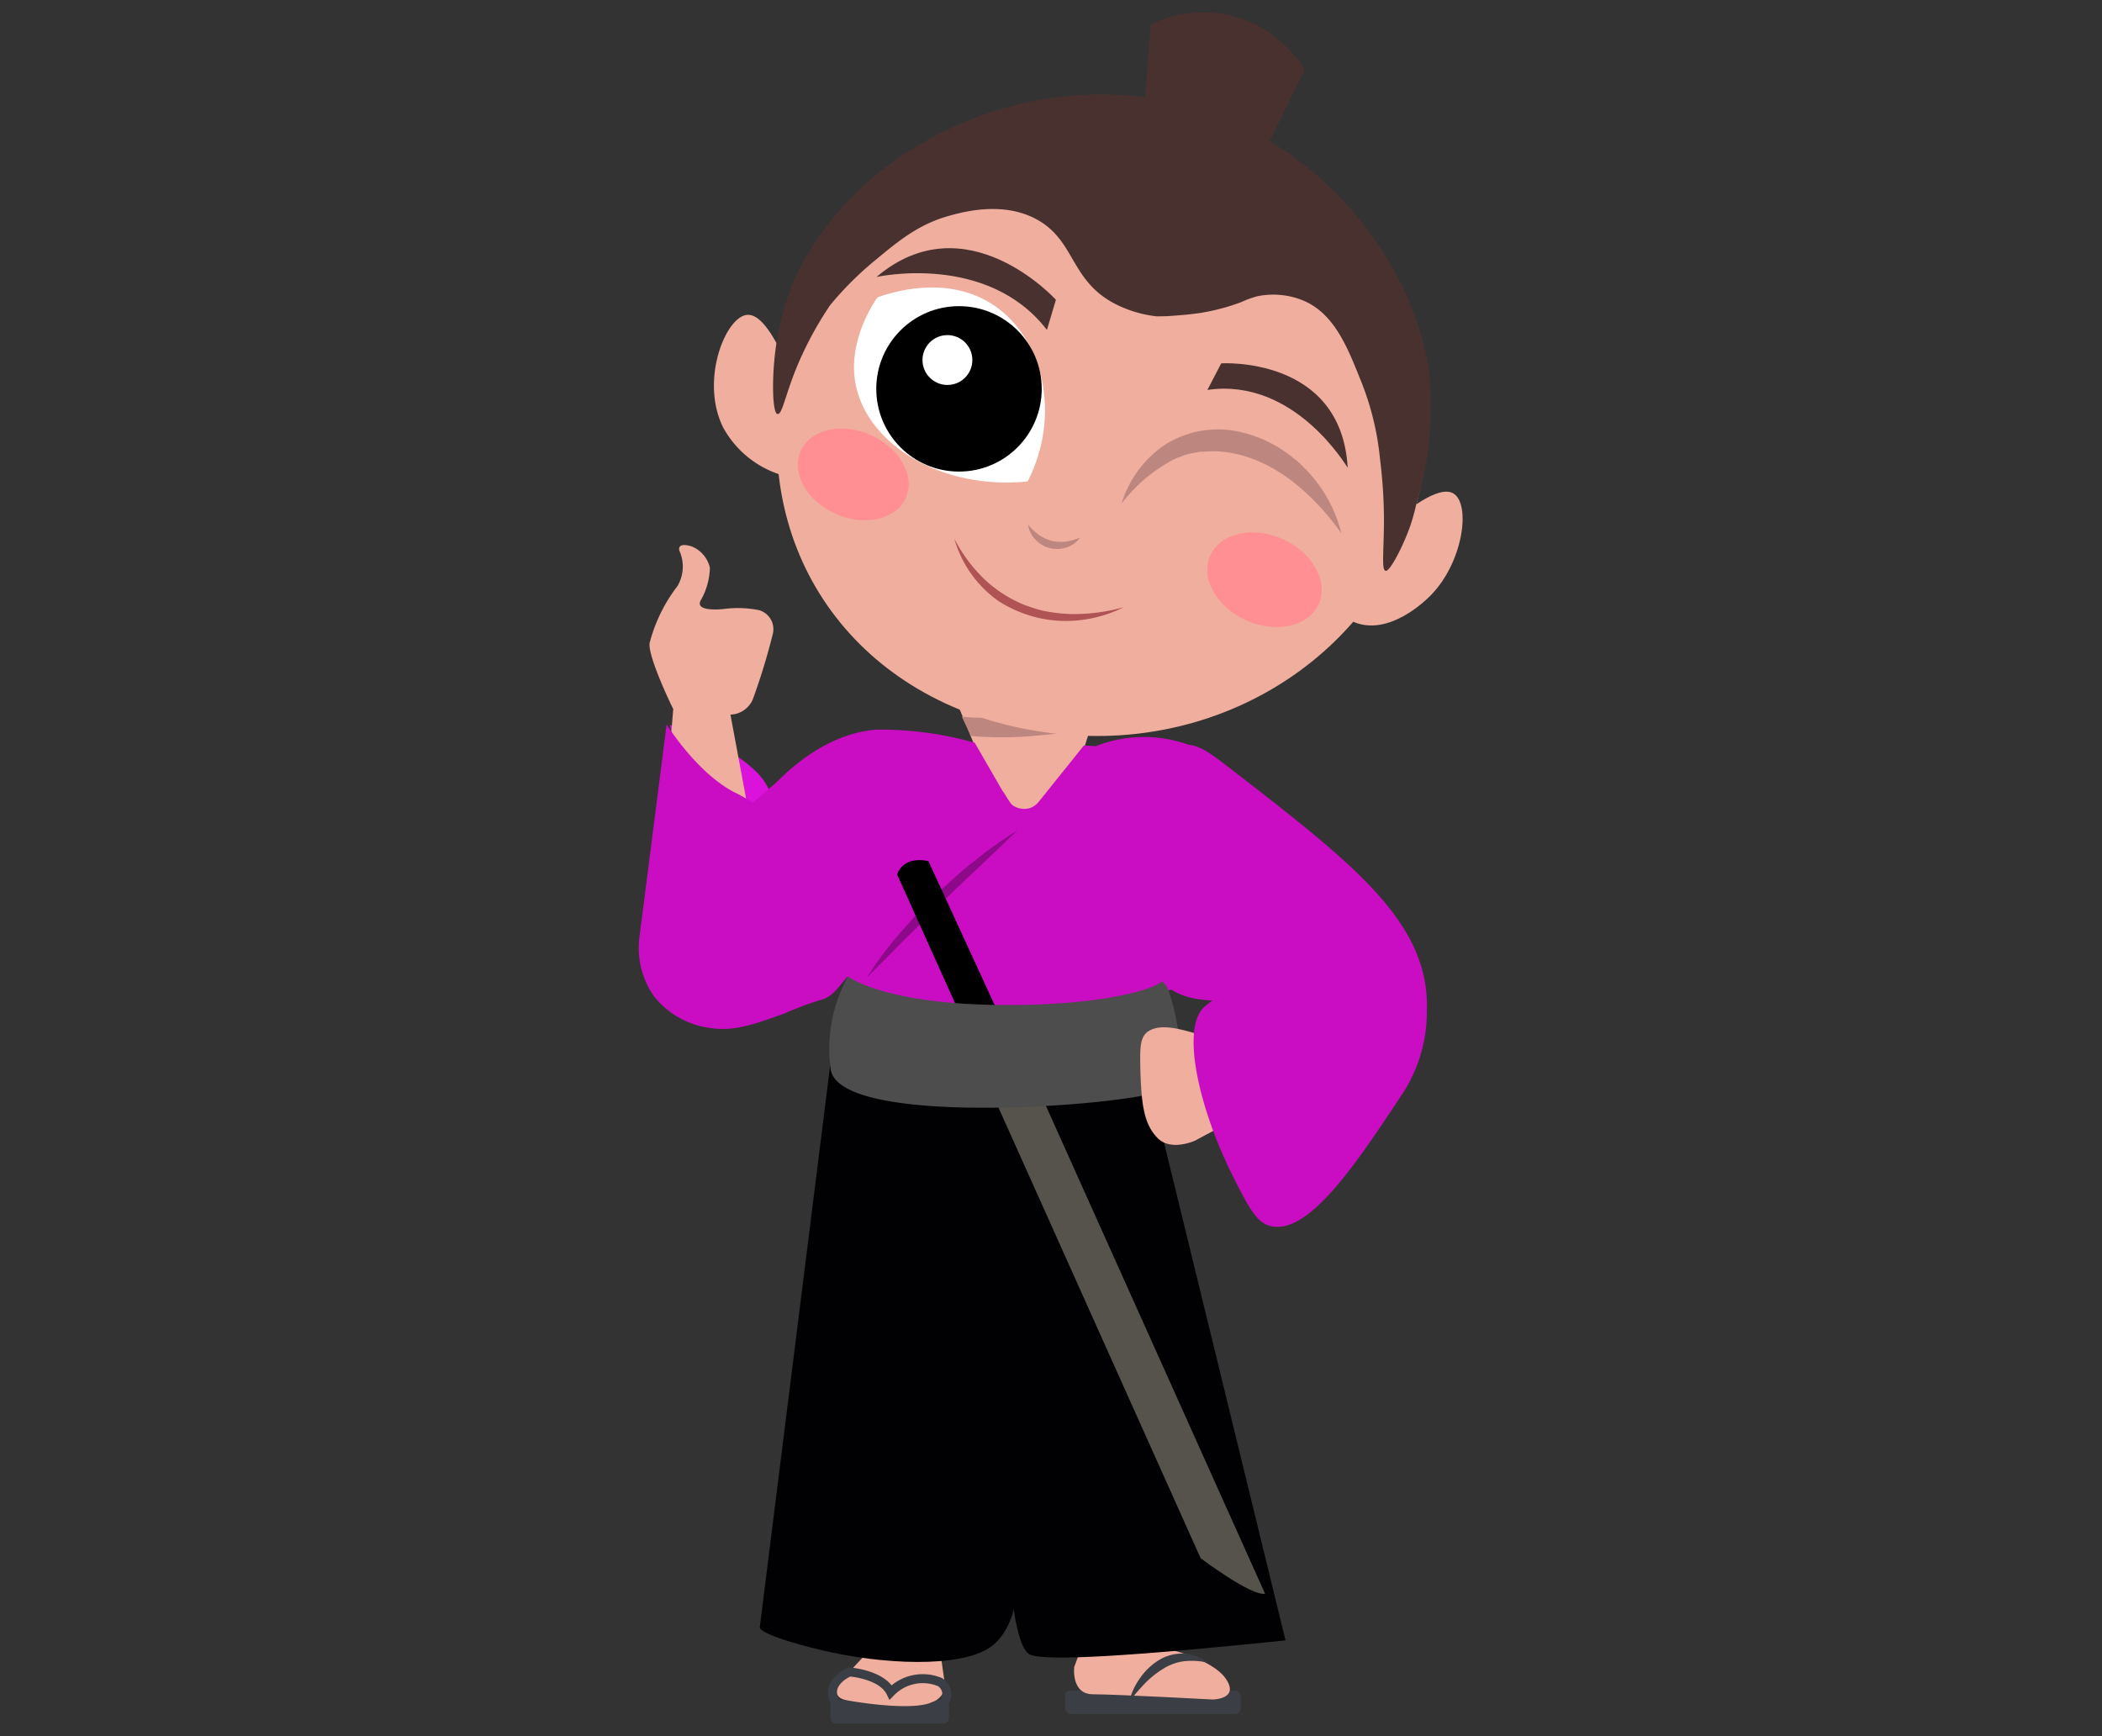
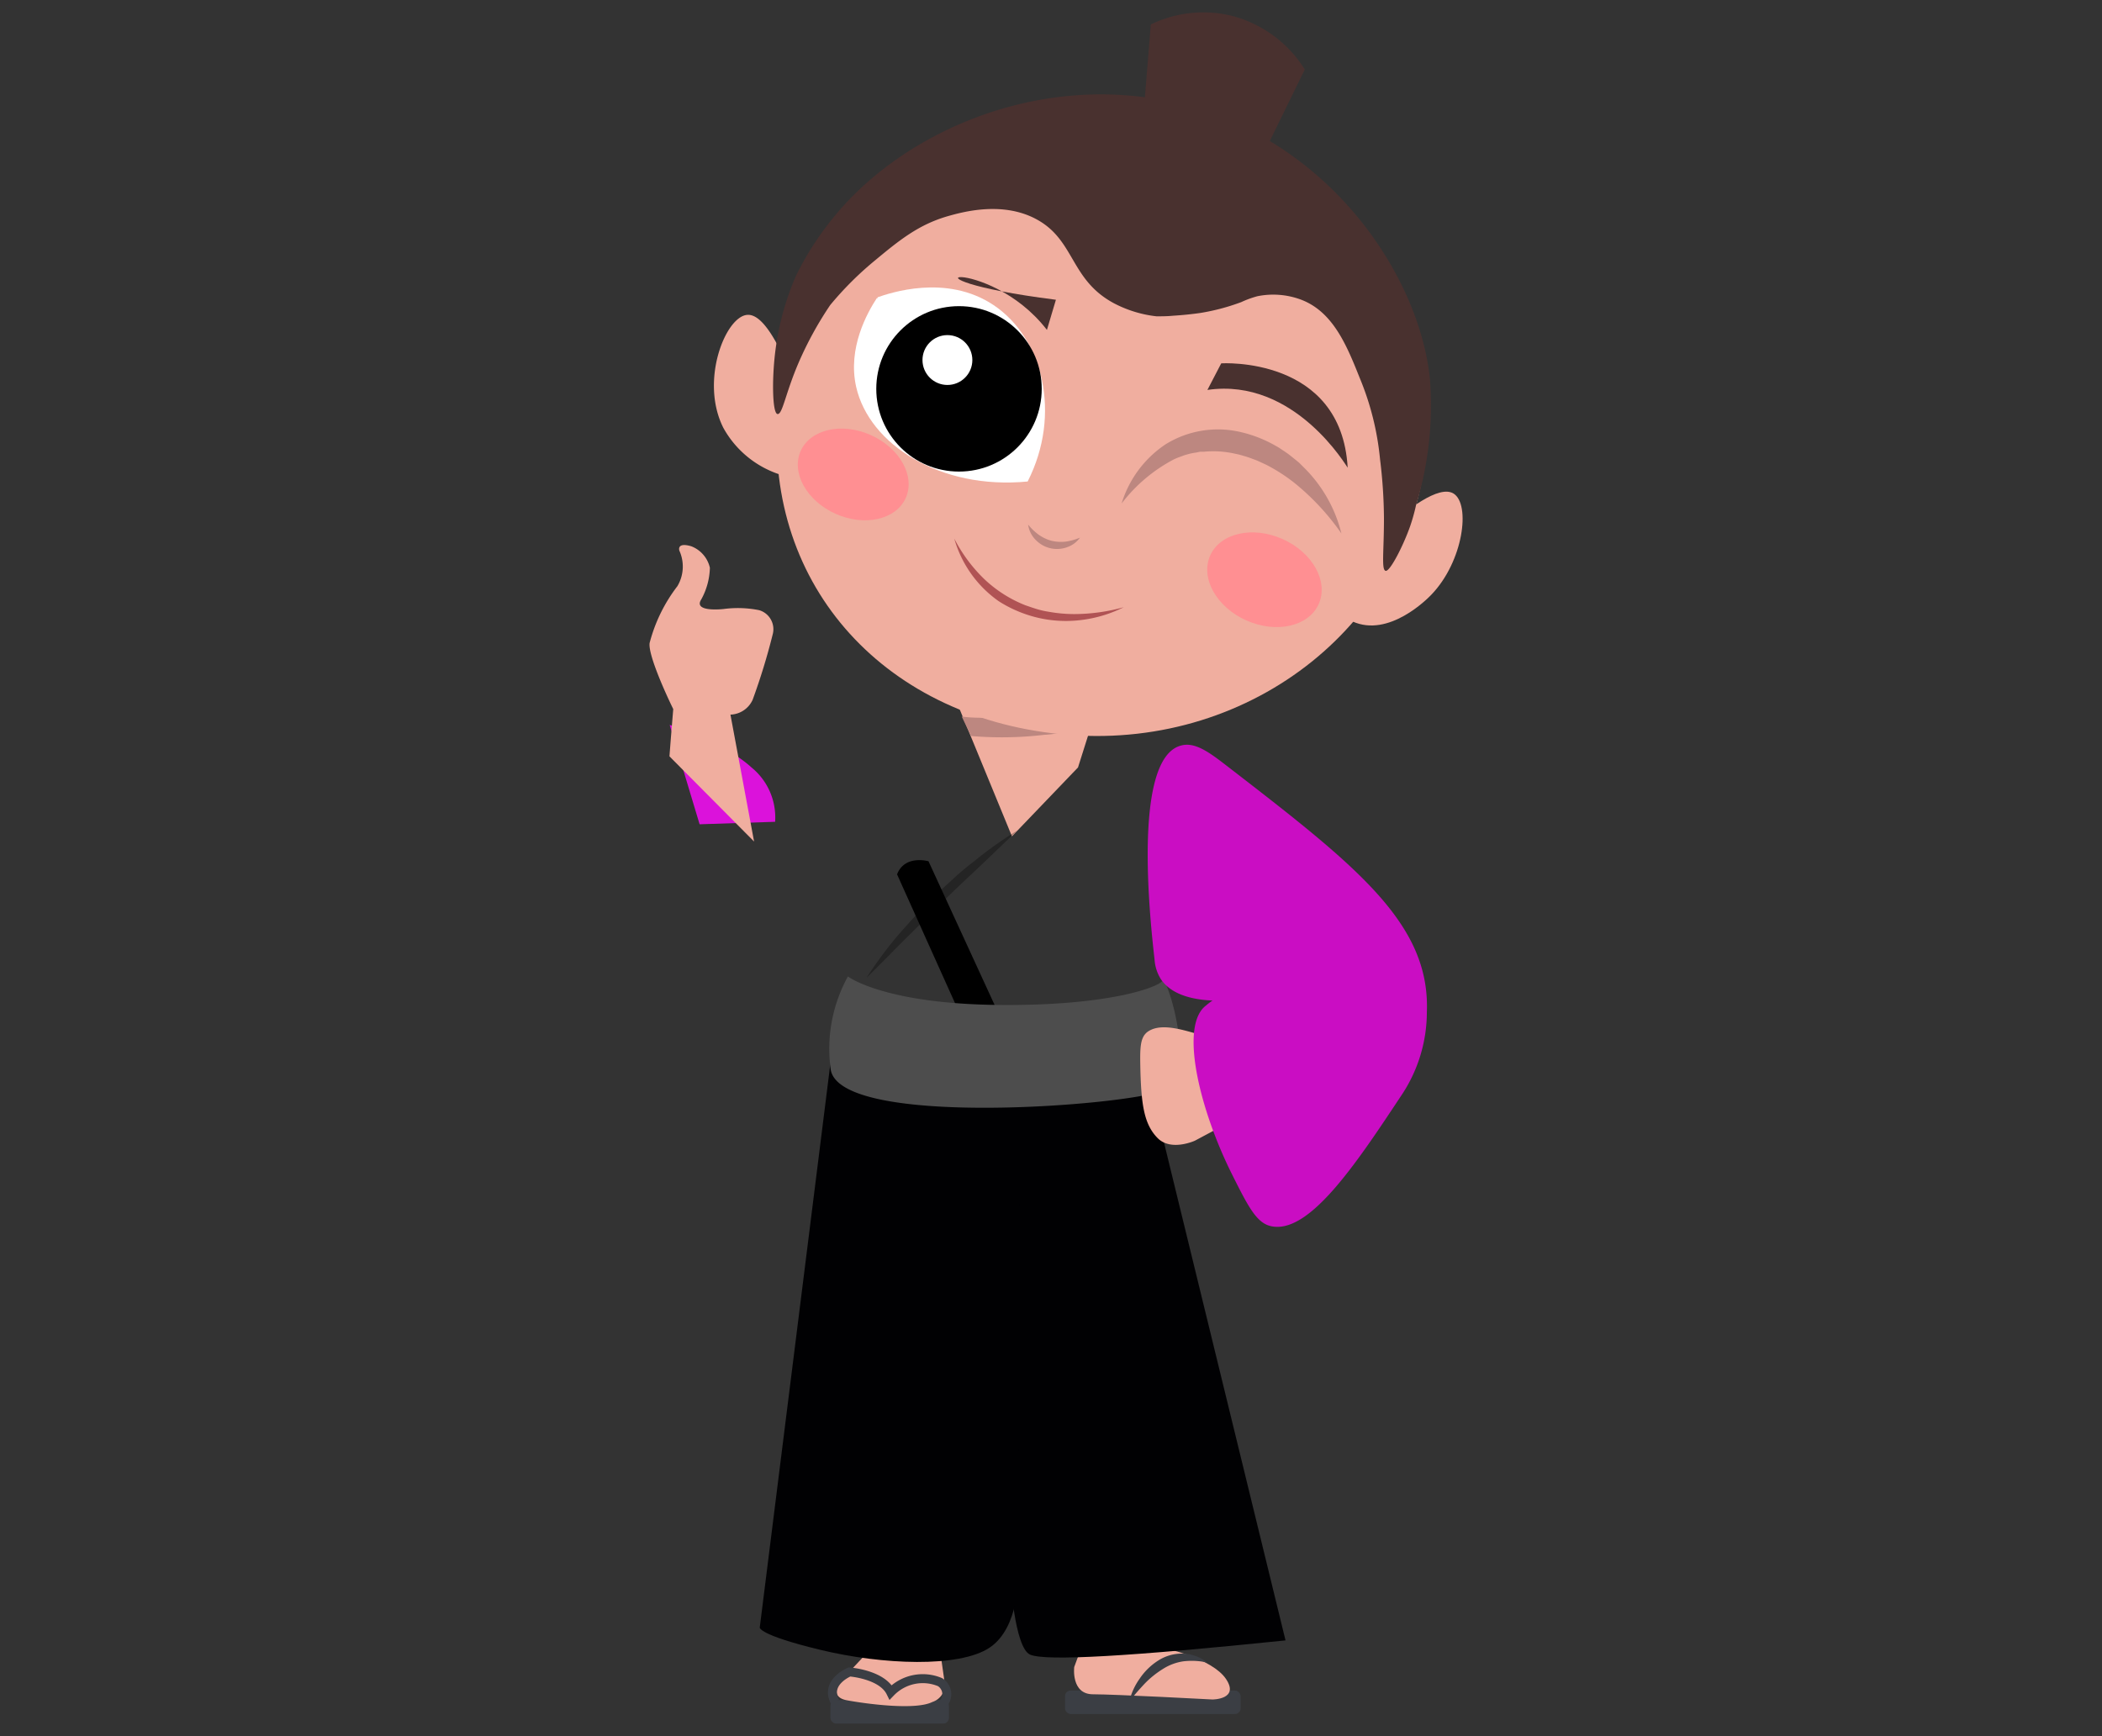
<svg xmlns="http://www.w3.org/2000/svg" viewBox="0 0 177.87 146.92">
  <rect x="0" y="0" width="177.87" height="146.92" fill="#333333" stroke="none" />
  <defs>
    <style>.cls-1,.cls-11{fill:#fff;}.cls-1{opacity:0;}.cls-2{fill:#f0ae9f;}.cls-3{fill:#db12db;}.cls-4{fill:#ca0dc3;}.cls-5{fill:#3b3e44;}.cls-6{fill:none;stroke:#3b3e44;stroke-miterlimit:10;stroke-width:0.76px;}.cls-7{fill:#010103;}.cls-8{fill:#bd8780;}.cls-9{fill:#b05354;}.cls-10{fill:#49312f;}.cls-12{fill:#ff8f92;}.cls-13{opacity:0.3;}.cls-14{fill:#56534c;}.cls-15{fill:gray;}.cls-16{fill:#4d4d4d;}</style>
  </defs>
  <g id="Layer_2" data-name="Layer 2">
    <g id="Layer_1-2" data-name="Layer 1">
      <rect class="cls-1" width="177.87" height="146.92" />
      <polygon class="cls-2" points="85.63 70.78 80.15 57.46 94.08 55.91 91.22 64.95 85.63 70.78" />
      <path class="cls-3" d="M56.67,61.35s4.51,1.4,6.92,3.6a5.45,5.45,0,0,1,2,4.6l-6.39.21Z" />
      <path class="cls-2" d="M63.69,59.22a53.94,53.94,0,0,0,1.69-5.51,1.68,1.68,0,0,0-1.14-2.07,9.19,9.19,0,0,0-3-.1s-2.62.31-1.9-.81a5.84,5.84,0,0,0,.73-2.68,2.55,2.55,0,0,0-1.58-1.82c-1.27-.37-1,.38-1,.38a3.25,3.25,0,0,1-.17,3,13.41,13.41,0,0,0-2.35,4.81c-.14,1,1.41,4.39,2,5.59-.11,1.34-.22,2.66-.32,4l7.16,7.21-2-10.74A2.14,2.14,0,0,0,63.69,59.22Z" />
-       <path class="cls-4" d="M92.72,63.15l-1-.06-3.85,4.8a1.66,1.66,0,0,1-.76.51,1.72,1.72,0,0,1-1.36-.21c-.23-.15-.29-.3-.83-1.14l-.13-.19-2.31-4a29.32,29.32,0,0,0-8.32-1.11c-2,.16-5,1-8.45,4.45l-2,1.74c-.51-.32-1-.62-1.55-.88-3.22-1.66-5.75-5.75-5.75-5.75l-2.3,18h0a5.19,5.19,0,0,0-.05.68,7.06,7.06,0,0,0,1.3,4.35A7.25,7.25,0,0,0,60.09,87c2,.31,3.68-.29,6.27-1.22a28.27,28.27,0,0,1,3-1.13c.89-.22,1.2-.6,2.35-2,8.8,6.49,28.81.74,28.81.74-1.29-5.81-.16-8.83,1.18-10.51,1.7-2.14,3.94-2.38,4.17-4.22.27-2.28-2.77-4.55-4.93-5.49A11.15,11.15,0,0,0,92.72,63.15Z" />
      <rect class="cls-5" x="70.27" y="143.88" width="10.03" height="1.99" rx="0.48" />
      <rect class="cls-5" x="90.12" y="143.07" width="14.86" height="1.99" rx="0.48" />
      <path class="cls-2" d="M75,138.14l-3.9,4.17s-1,1.3.57,1.59,5.78.87,7.23.14a1.54,1.54,0,0,0,1-1.89l-.58-4.05Z" />
      <path class="cls-2" d="M92.34,137.18l-1.44,3.9s-.29,2.31,1.59,2.31,10.11.44,10.11.44,2.31,0,1.14-1.74-5.18-2.6-5.18-2.6l-3-2Z" />
      <path class="cls-6" d="M79.73,144.26a1.19,1.19,0,0,0-.19-1.9,3.77,3.77,0,0,0-4.17.86c-.75-1.52-3.48-1.72-3.48-1.72s-2.12.85-1.23,2.54" />
      <path class="cls-5" d="M95.56,144a5.47,5.47,0,0,1,.87-1.92A5.35,5.35,0,0,1,98,140.54a3.69,3.69,0,0,1,2.14-.59,3.36,3.36,0,0,1,2,.75,6,6,0,0,0-2-.1,4.38,4.38,0,0,0-1.74.65,8.06,8.06,0,0,0-1.52,1.22C96.46,142.92,96,143.43,95.56,144Z" />
      <path class="cls-7" d="M83.13,91l2.36,42.41s.34,6.07,1.69,6.63,8.5.14,21.6-1.21L97.84,94l-1.62-3.65Z" />
      <path class="cls-7" d="M70.36,89.27l-6.07,48.47s-.13.62,5.13,1.89,11.75,1.52,14.31-.18,2.43-6.15,2.43-6.15l.14-40.81Z" />
      <path class="cls-8" d="M88.36,62.19a9.89,9.89,0,0,0,3.08-.67c.24-.09.91-.47,1-.53l.61-1.82c-.53.2-.71.27-1.55.53a24,24,0,0,1-3,.76,22.55,22.55,0,0,1-4.42.29c-1.19,0-2,0-2.7-.11l.79,1.65A30.74,30.74,0,0,0,88.36,62.19Z" />
      <path class="cls-2" d="M67,31.81c-1.8-4.41-3-5.24-3.79-5.16-1.83.17-4,5.59-2,9.56A8.44,8.44,0,0,0,66,40.16" />
      <path class="cls-2" d="M117.31,44.67C119,43.2,121.75,41,123,41.77c1.46.91.83,5.74-1.87,8.55-.36.38-3.62,3.67-6.69,2.27-2.22-1-2.74-3.72-2.81-4.11" />
      <path class="cls-2" d="M120.66,38c-1.11,14.55-14.61,25.39-30.15,24.2S64.69,49.6,65.81,35.05,79,8.29,94.54,9.48,121.77,23.44,120.66,38Z" />
      <path class="cls-9" d="M80.75,45.58A13,13,0,0,0,83.28,49a10.82,10.82,0,0,0,3.5,2.23c.33.11.66.23,1,.33a7.13,7.13,0,0,0,1,.22,12.21,12.21,0,0,0,2.09.19,15.8,15.8,0,0,0,4.22-.58,11,11,0,0,1-4.2,1.14,10.39,10.39,0,0,1-4.38-.65,10.65,10.65,0,0,1-2-1A9.7,9.7,0,0,1,80.75,45.58Z" />
      <path class="cls-8" d="M87,44.4a4.85,4.85,0,0,0,.93.88,3.41,3.41,0,0,0,1.06.49,3.54,3.54,0,0,0,1.17.07,4.9,4.9,0,0,0,1.23-.34,2.24,2.24,0,0,1-1.12.82,2.5,2.5,0,0,1-2.67-.67A2.23,2.23,0,0,1,87,44.4Z" />
      <path class="cls-10" d="M70.25,25.82A28,28,0,0,1,74.09,22c2-1.66,3.65-3,6.13-3.71,1.21-.34,4.67-1.32,7.58.32,3.17,1.78,2.77,5.07,6.45,7.05a10.18,10.18,0,0,0,3.61,1.11c.45,0,.92,0,1.41-.05.81-.05,1.57-.13,2.28-.23a18.21,18.21,0,0,0,3.48-.92,8.31,8.31,0,0,1,1.37-.5,6.74,6.74,0,0,1,3.64.27c2.72,1,3.89,3.81,5,6.6a23.74,23.74,0,0,1,1.74,6.94,42.34,42.34,0,0,1,.33,5c0,2.79-.23,4.34.14,4.43s1.52-2.18,2.08-3.79a15.72,15.72,0,0,0,.49-1.75A28.84,28.84,0,0,0,121,32.07c-.8-7.85-7-17.89-17.52-22.11C91.65,5.24,79,9.58,72,16.75a25.73,25.73,0,0,0-4.63,6.56,23.11,23.11,0,0,0-1.77,6.47c-.3,2.45-.23,5.2.19,5.26s.66-1.7,1.76-4.28A29.9,29.9,0,0,1,70.25,25.82Z" />
      <path class="cls-10" d="M96.5,12.93l9.24,2.5,4.67-9.55a10.34,10.34,0,0,0-6.21-4.55,10.17,10.17,0,0,0-6.82.74Z" />
      <path class="cls-11" d="M84.06,25.81c-4-2.66-8.79-1-9.8-.65l0,0,0,.08-.07,0,0,0c-.78,1.2-2.49,4.2-1.74,7.51,1.1,4.86,7.1,8.72,14.51,8C89.85,35.07,88.27,28.61,84.06,25.81Z" />
      <circle cx="81.15" cy="32.91" r="7" />
      <circle class="cls-11" cx="80.17" cy="30.47" r="2.11" />
      <path class="cls-10" d="M102.17,33l1.17-2.25s10.16-.64,10.7,8.83C114,39.58,109.58,31.92,102.17,33Z" />
-       <path class="cls-10" d="M88.59,27.92l.76-2.55S81.76,17,74.17,23.44C74.18,23.44,83.52,21.34,88.59,27.92Z" />
+       <path class="cls-10" d="M88.59,27.92l.76-2.55C74.18,23.44,83.52,21.34,88.59,27.92Z" />
      <ellipse class="cls-12" cx="107" cy="49.06" rx="3.77" ry="5.03" transform="translate(18.51 126.69) rotate(-65.89)" />
      <ellipse class="cls-12" cx="72.2" cy="40.16" rx="3.65" ry="4.87" transform="translate(6.05 89.65) rotate(-65.89)" />
      <g class="cls-13">
        <path d="M86.1,70.28c-1.07,1-2.16,2.07-3.24,3.09s-2.15,2-3.21,3.08l-3.16,3.13c-1,1-2.09,2.12-3.16,3.17A33.73,33.73,0,0,1,76,79.14c1-1.14,2-2.24,3.06-3.29.54-.52,1.09-1,1.64-1.51s1.14-1,1.73-1.45A33.73,33.73,0,0,1,86.1,70.28Z" />
      </g>
      <path class="cls-8" d="M94.91,42.61a9.27,9.27,0,0,1,3.71-5A8.4,8.4,0,0,1,105,36.57a10.81,10.81,0,0,1,3,1.19c.24.12.45.29.68.43l.33.23.32.25c.2.17.42.33.62.51l.56.56a11.84,11.84,0,0,1,3,5.41,20.67,20.67,0,0,0-4-4.3,14.69,14.69,0,0,0-2.37-1.52l-.63-.29c-.21-.1-.43-.17-.64-.25s-.43-.15-.65-.21a5.33,5.33,0,0,0-.66-.17,8.33,8.33,0,0,0-2.68-.18l-.33,0-.33.07a5.13,5.13,0,0,0-.66.13l-.32.09-.32.12a4.91,4.91,0,0,0-.63.26A13.41,13.41,0,0,0,94.91,42.61Z" />
      <path class="cls-14" d="M80.86,90.84c.06.19.12.89.37,1,.76.28,2.59-.42,4.14-1s3.13-1,3.46-1.7a2.74,2.74,0,0,0,0-1.14c-.28-.76-2.38-.71-4.46.07S80.57,90.07,80.86,90.84Z" />
      <ellipse class="cls-15" cx="85" cy="90.39" rx="4.02" ry="1.49" transform="translate(-26.19 35.32) rotate(-20.41)" />
-       <path class="cls-14" d="M101.6,131.88s4.3,3.23,5.45,3L86.65,89.46s-2.78.09-3.36,1.6" />
      <path d="M75.91,74c.65-1.69,2.66-1.11,2.66-1.11l7,15.22a25.28,25.28,0,0,1-2.82,1.09" />
      <path class="cls-16" d="M71.75,82.64s3,2.3,12.68,2.41c9.42.1,13.64-1.52,13.95-2.06s3.06,8,.08,9.29S71,95.51,70.29,90.49A12.69,12.69,0,0,1,71.75,82.64Z" />
      <path class="cls-2" d="M105.14,89l-1.93-.71a11.09,11.09,0,0,0-2.15-.86c-1.34-.38-3-.84-4-.07-.61.51-.6,1.42-.56,3.22.08,3,.34,4.62,1.47,5.75s3.14.21,3.14.21L105.87,94Z" />
      <path class="cls-4" d="M109.74,81.81A13.65,13.65,0,0,1,104.25,84a4.83,4.83,0,0,0-2.2,1.1c-2.29,1.72-.5,8.89,2.2,14.28,1.37,2.74,2.08,4.12,3.29,4.39,3.22.73,7.2-5.26,11-11a12.68,12.68,0,0,0,2.2-7.14c.28-7.51-6-12.38-17-20.87-1.5-1.16-2.68-2-3.85-1.65-4.09,1.17-2.55,14.93-2.19,18.12a3.55,3.55,0,0,0,.54,1.65c2,2.94,8.6,1.52,10.44,1.1" />
    </g>
  </g>
</svg>